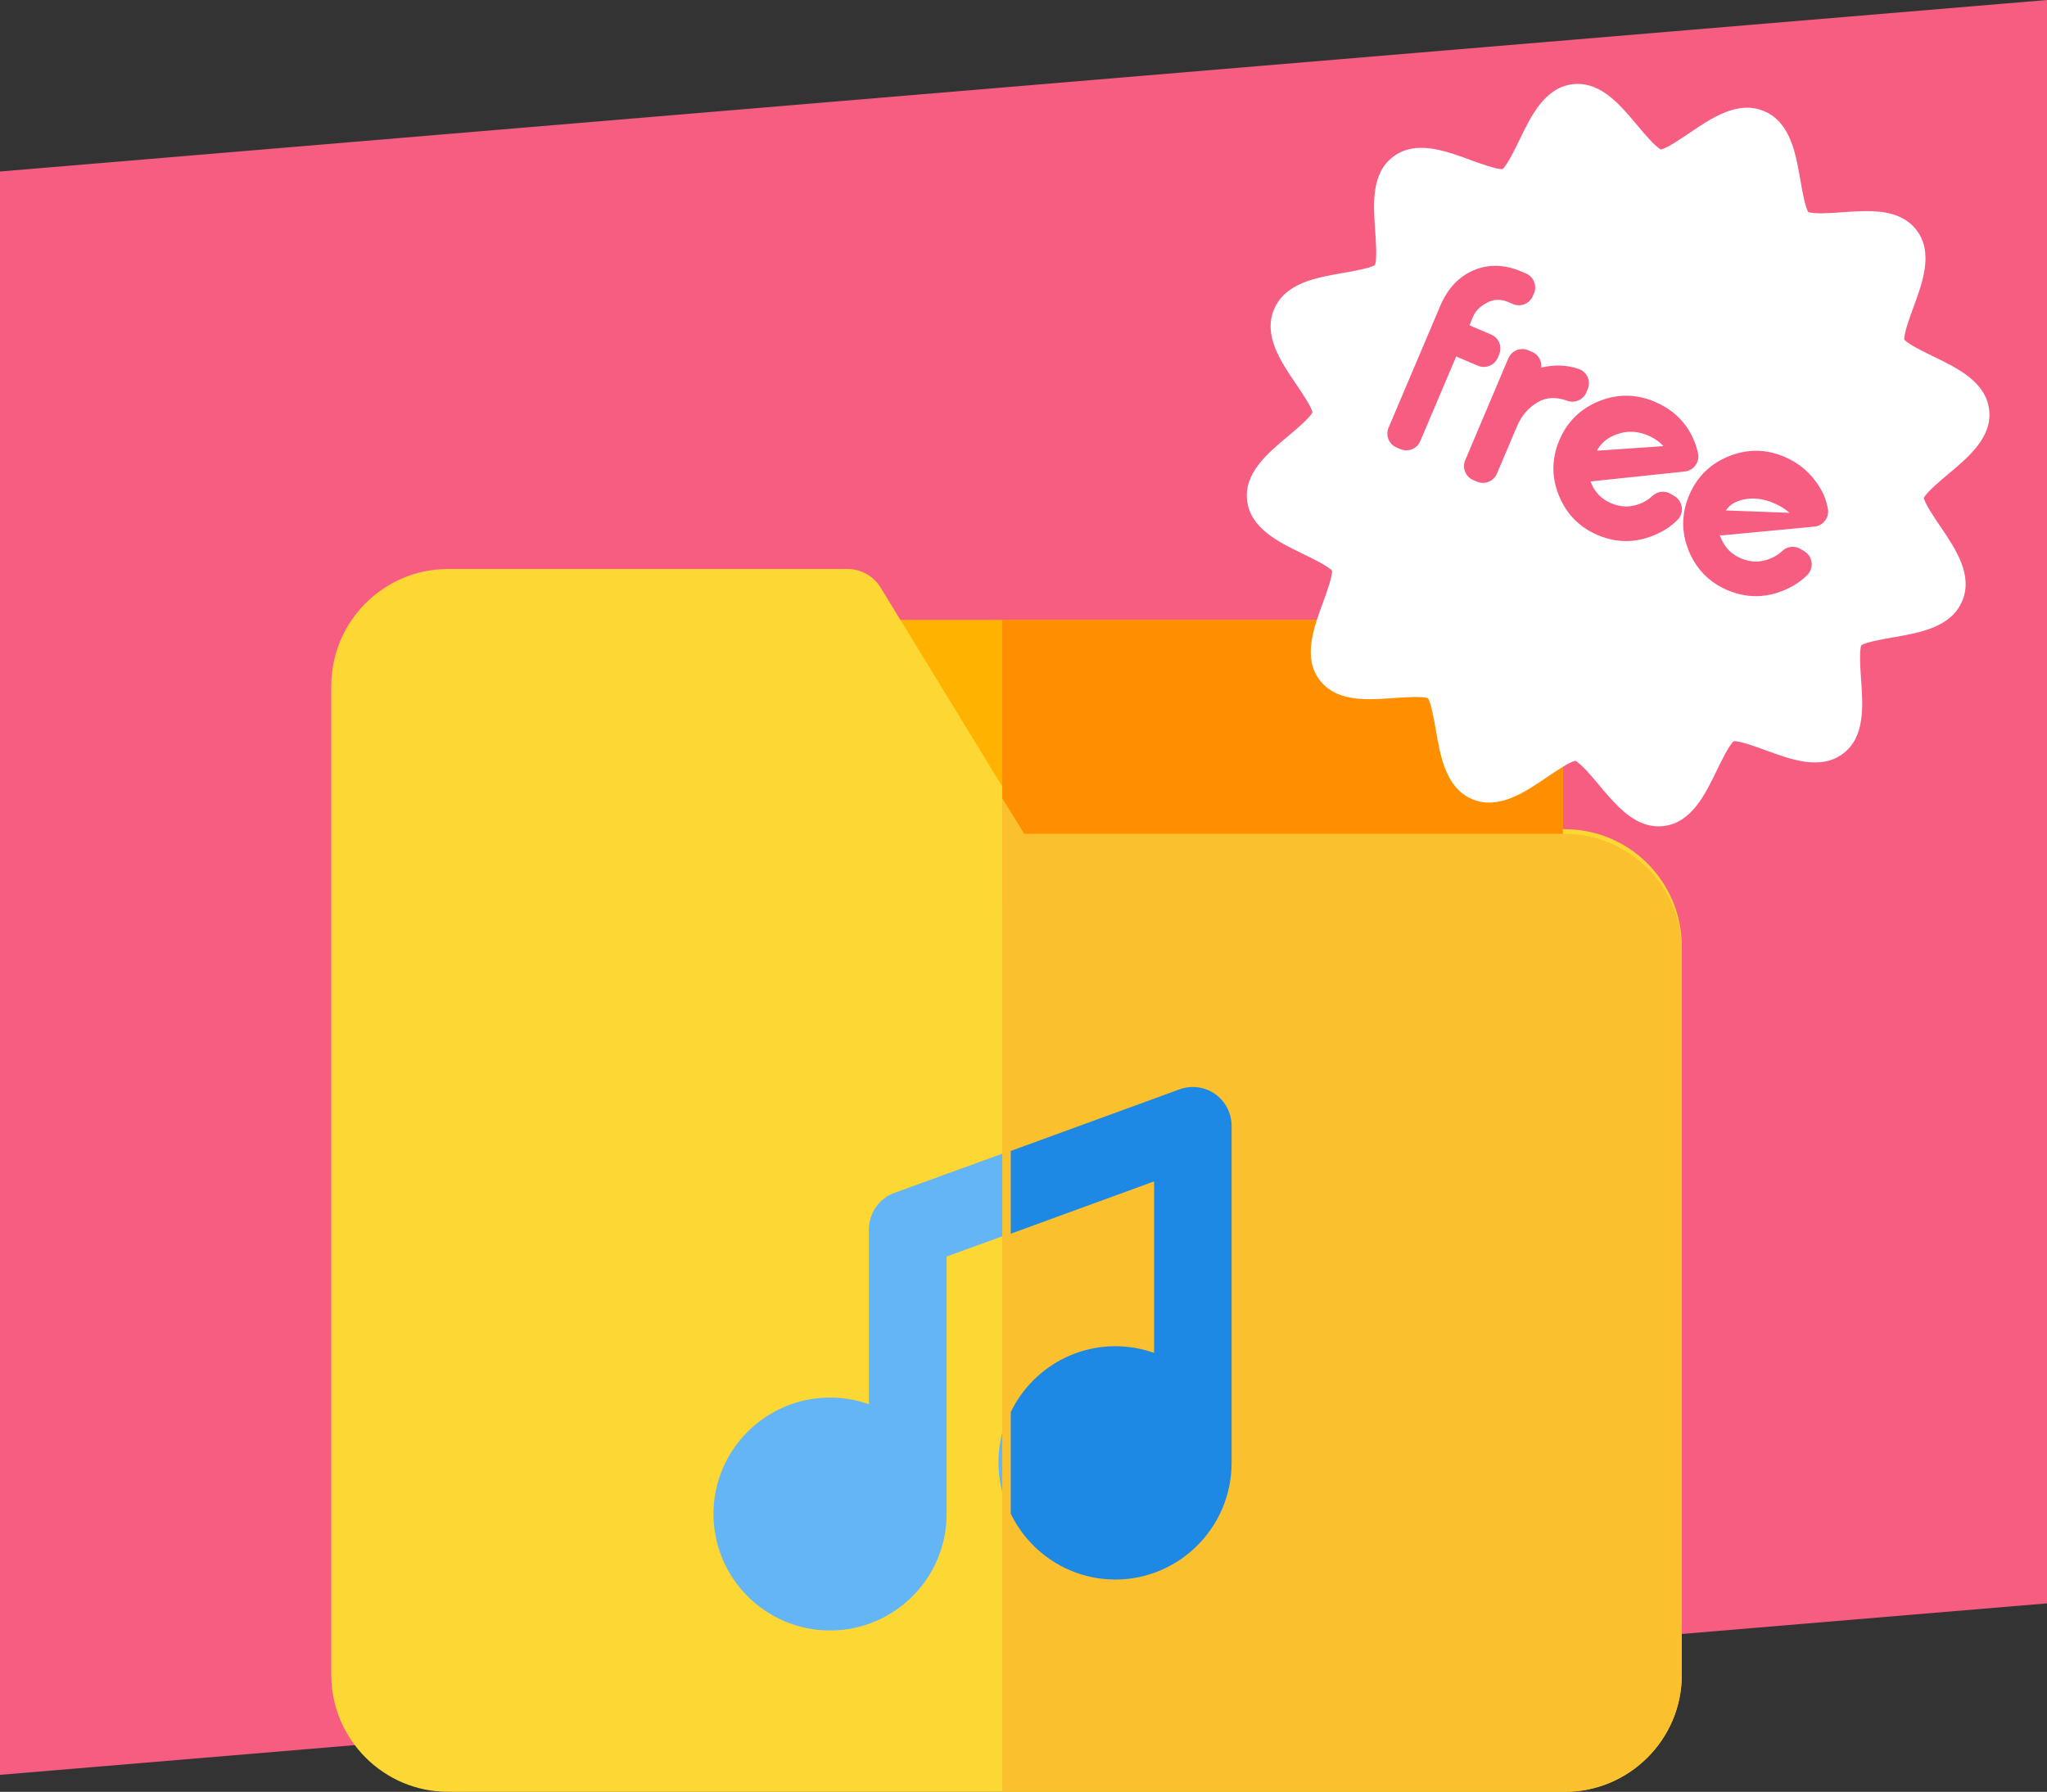
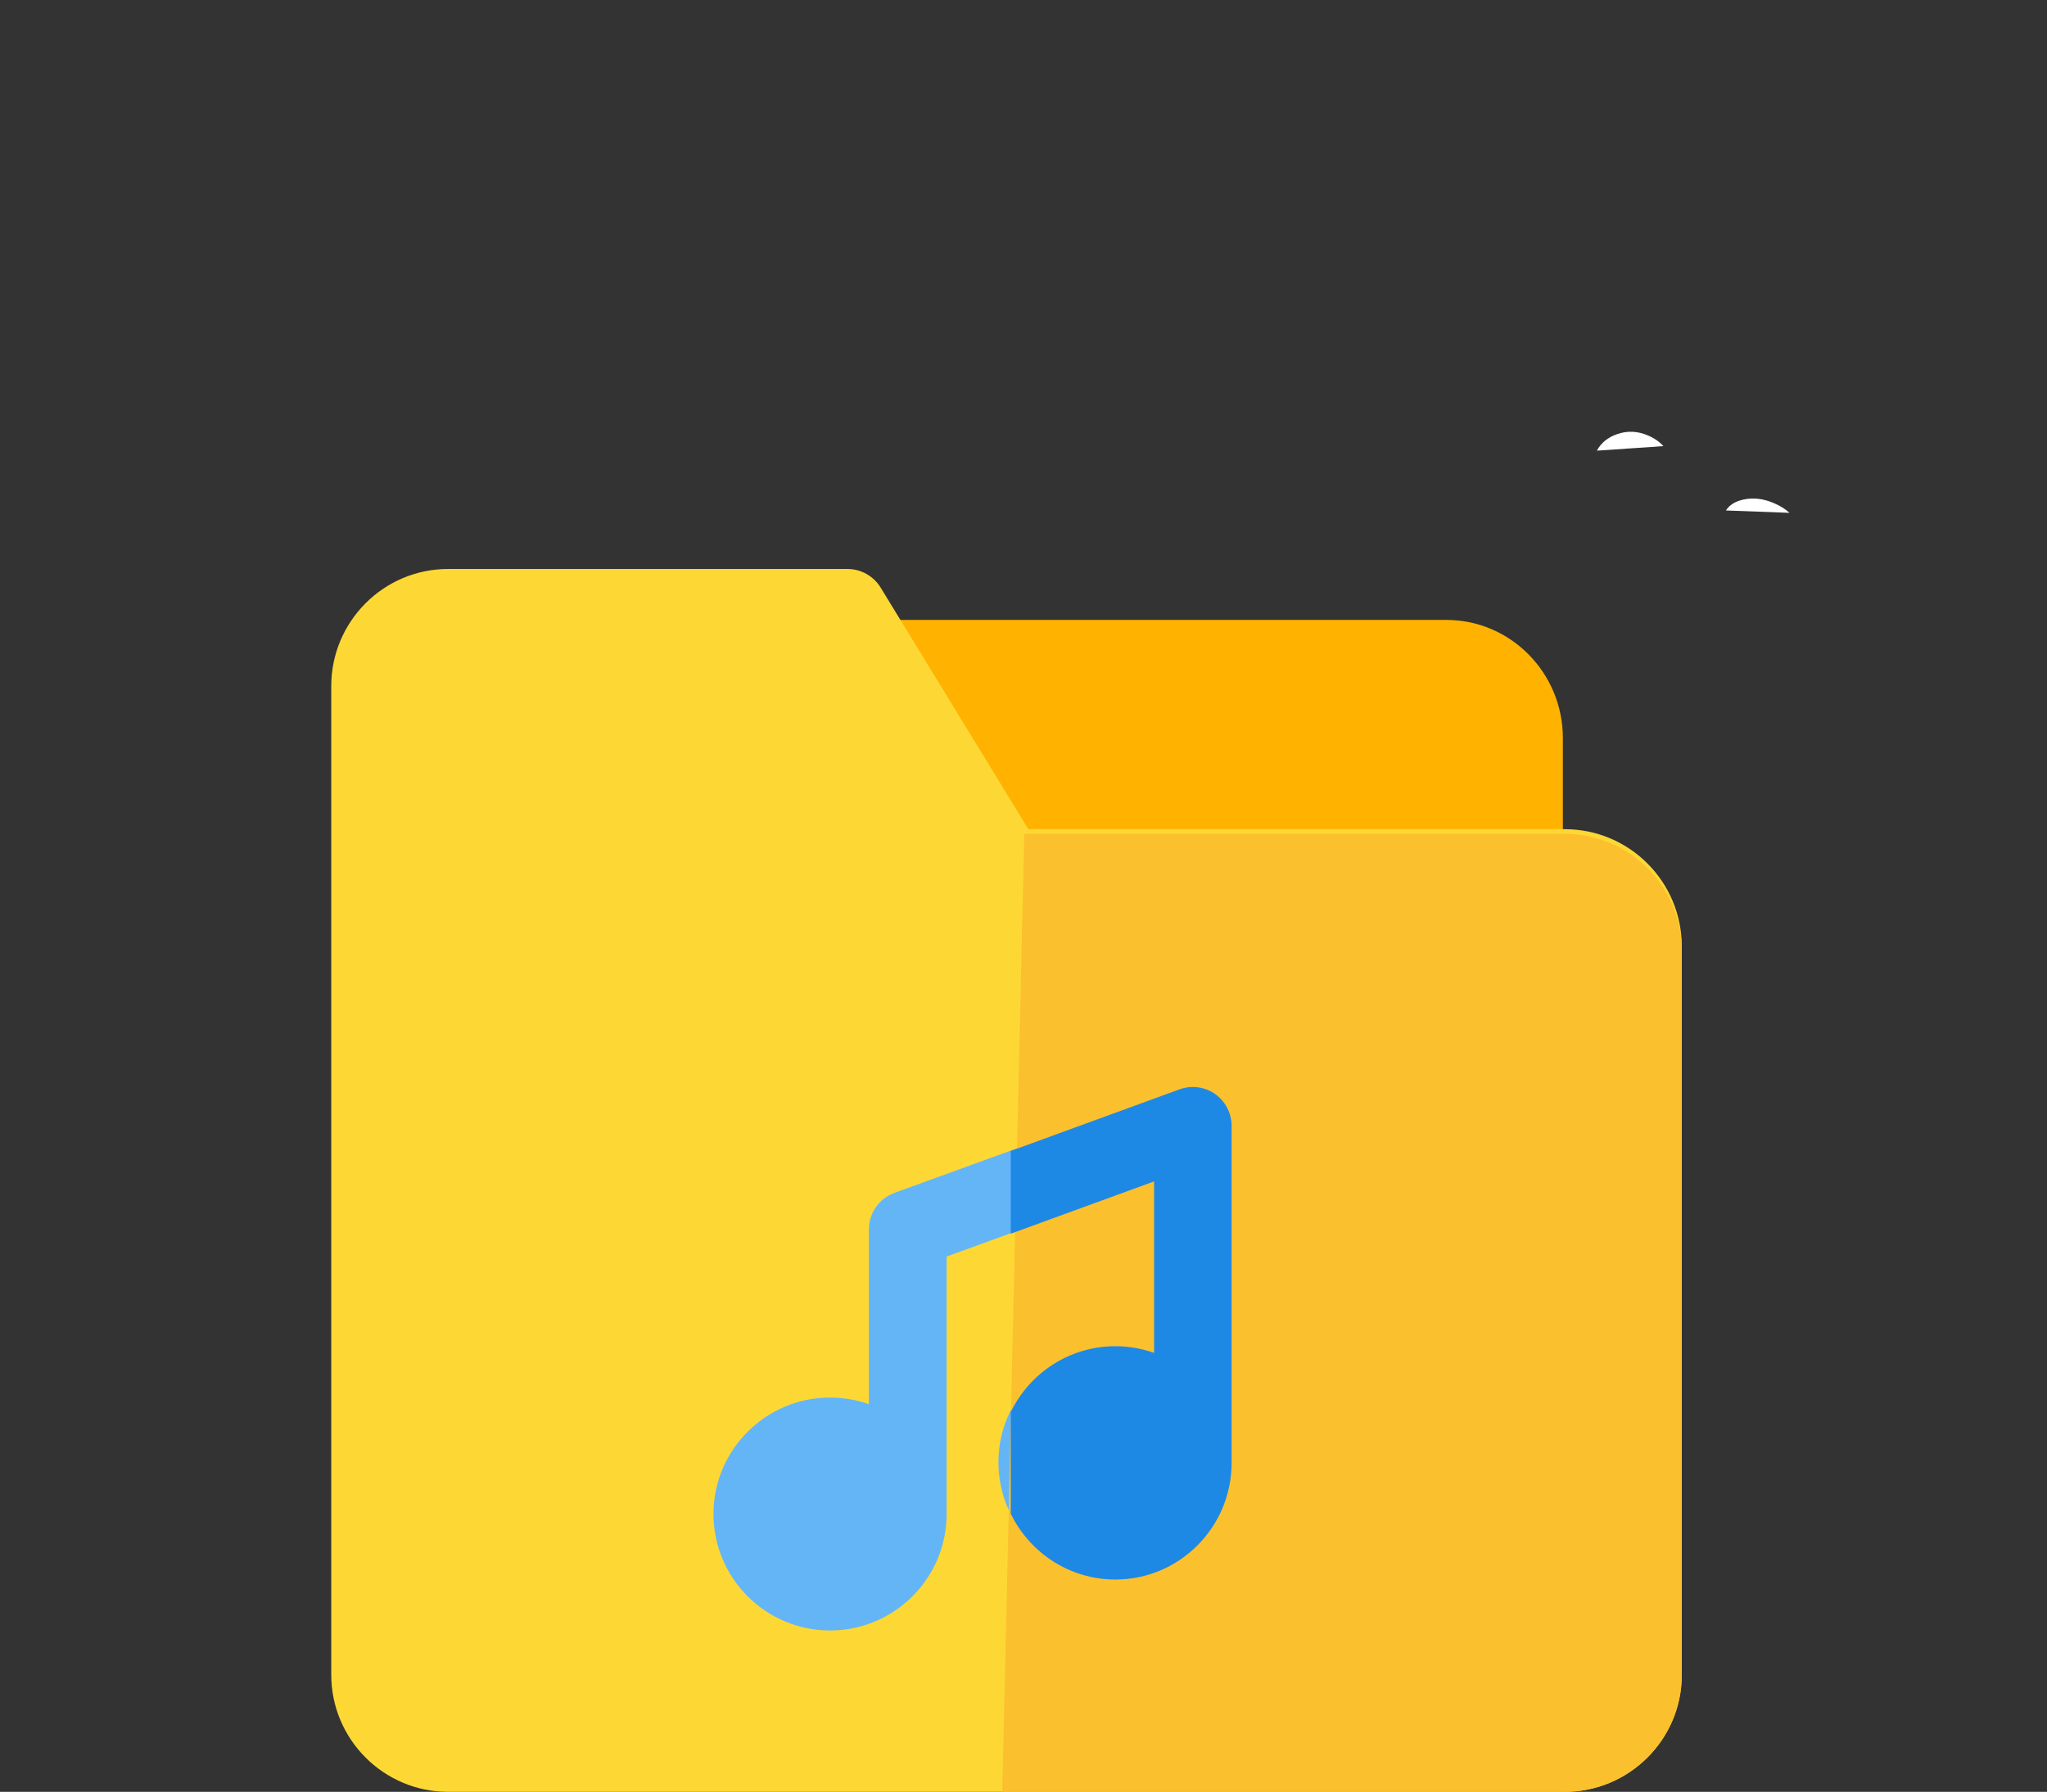
<svg xmlns="http://www.w3.org/2000/svg" width="241px" height="211px" viewBox="0 0 241 211" version="1.1">
  <rect x="0" y="0" width="241" height="211" fill="#333333" stroke="none" />
  <title>Group 7</title>
  <desc>Created with Sketch.</desc>
  <g id="Page-1" stroke="none" stroke-width="1" fill="none" fill-rule="evenodd">
    <g id="Home-page" transform="translate(-99, -2243)">
      <g id="Group-7" transform="translate(99, 2234)">
        <g id="vip-copy">
-           <polygon id="Rectangle" fill="#F65D80" fill-rule="nonzero" points="0 29.193 241 9 241 197.807 0 218" />
          <g id="Group" transform="translate(138, 55)" />
        </g>
        <g id="folder" transform="translate(39, 76)">
          <path d="M131.29,6 L64.57,6 C62.916,6 61.391,6.907 60.583,8.37 C59.775,9.834 59.809,11.627 60.673,13.058 L75.598,37.785 C76.429,39.161 77.905,40 79.496,40 L140.43,40 C142.954,40 145,37.924 145,35.364 L145,19.909 C145,12.24 138.85,6 131.29,6 Z" id="Path" fill="#FFB300" />
          <path d="M145.24,30.643 L82.069,30.643 L64.683,2.196 C63.849,0.832 62.368,0 60.772,0 L13.76,0 C6.173,0 0,6.185 0,13.787 L0,130.213 C0,137.815 6.173,144 13.76,144 L145.24,144 C152.827,144 159,137.815 159,130.213 L159,44.43 C159,36.828 152.827,30.643 145.24,30.643 Z" id="Path" fill="#FDD835" />
          <path d="M104.05,61.827 C102.827,60.971 101.264,60.766 99.862,61.275 L66.312,73.466 C64.504,74.122 63.3,75.839 63.3,77.762 L63.3,98.358 C61.868,97.85 60.329,97.571 58.725,97.571 C51.157,97.571 45,103.724 45,111.286 C45,118.848 51.157,125 58.725,125 C66.293,125 72.45,118.848 72.45,111.286 L72.45,80.964 L96.85,72.098 L96.85,92.262 C95.418,91.755 93.879,91.476 92.275,91.476 C84.707,91.476 78.55,97.628 78.55,105.19 C78.55,112.752 84.707,118.905 92.275,118.905 C99.843,118.905 106,112.752 106,105.19 L106,65.571 C106,64.08 105.272,62.682 104.05,61.827 Z" id="Path" fill="#64B5F6" />
-           <path d="M131.186,6 L79,6 L79,40 L140.395,40 C142.938,40 145,37.924 145,35.364 L145,19.909 C145,12.24 138.803,6 131.186,6 Z" id="Path" fill="#FF8F00" />
-           <path d="M145.154,31.184 L81.586,31.184 L79,27 L79,144 L145.154,144 C152.789,144 159,137.845 159,130.279 L159,44.906 C159,37.339 152.789,31.184 145.154,31.184 Z" id="Path" fill="#FBC02D" />
+           <path d="M145.154,31.184 L81.586,31.184 L79,144 L145.154,144 C152.789,144 159,137.845 159,130.279 L159,44.906 C159,37.339 152.789,31.184 145.154,31.184 Z" id="Path" fill="#FBC02D" />
          <path d="M104.055,61.828 C102.836,60.971 101.278,60.766 99.88,61.275 L80,68.532 L80,78.277 L96.877,72.116 L96.877,92.314 C95.449,91.805 93.915,91.526 92.316,91.526 C86.906,91.526 82.22,94.694 80,99.278 L80,111.247 C82.22,115.832 86.906,119 92.316,119 C99.861,119 106,112.838 106,105.263 L106,65.579 C106,64.085 105.274,62.685 104.055,61.828 Z" id="Path" fill="#1E88E5" />
        </g>
        <g id="tag" transform="translate(190.35, 62.35) rotate(23) translate(-190.35, -62.35) translate(145.85, 17.85)" fill="#FFFFFF">
          <path d="M47.066,41.158 C45.712,41.158 44.588,41.585 43.632,42.465 C42.793,43.237 42.332,44.122 42.232,45.158 L49.232,41.604 C48.582,41.305 47.866,41.158 47.066,41.158 Z" id="Path" />
          <path d="M63.825,42.701 C62.46,42.701 61.329,43.032 60.365,43.714 C59.557,44.288 59.097,44.941 58.97,45.701 L65.97,43.034 C65.324,42.81 64.615,42.701 63.825,42.701 Z" id="Path" />
-           <path d="M82.897,51.787 C85.637,50.02 88.742,48.015 88.742,44.664 C88.742,41.313 85.637,39.31 82.897,37.541 C81.956,36.934 80.237,35.824 79.84,35.242 C79.87,34.509 80.882,32.527 81.378,31.556 C82.833,28.707 84.482,25.479 82.849,22.657 C81.199,19.804 77.548,19.622 74.327,19.462 C73.176,19.404 71.071,19.299 70.432,18.974 C70.107,18.335 70.002,16.23 69.945,15.079 C69.784,11.858 69.602,8.207 66.749,6.557 C65.977,6.11 65.098,5.883 64.138,5.883 C62.048,5.883 59.914,6.973 57.85,8.028 C56.62,8.656 54.949,9.51 54.159,9.563 C53.575,9.159 52.47,7.447 51.865,6.509 C50.097,3.769 48.093,0.664 44.742,0.664 C41.39,0.664 39.386,3.769 37.619,6.508 C37.012,7.448 35.906,9.162 35.323,9.564 C34.552,9.519 32.87,8.66 31.633,8.028 C29.569,6.973 27.435,5.883 25.345,5.883 C24.385,5.883 23.506,6.11 22.734,6.557 C19.881,8.207 19.699,11.858 19.539,15.079 C19.482,16.23 19.377,18.335 19.052,18.975 C18.412,19.299 16.308,19.404 15.156,19.462 C11.935,19.622 8.285,19.804 6.634,22.657 C5.001,25.479 6.65,28.707 8.105,31.556 C8.601,32.527 9.614,34.509 9.644,35.242 C9.247,35.824 7.527,36.934 6.586,37.542 C3.846,39.31 0.742,41.313 0.742,44.665 C0.742,48.016 3.846,50.02 6.586,51.788 C7.527,52.395 9.247,53.505 9.644,54.087 C9.614,54.821 8.601,56.802 8.105,57.774 C6.65,60.621 5.001,63.85 6.634,66.672 C8.284,69.525 11.935,69.707 15.156,69.867 C16.307,69.925 18.412,70.03 19.052,70.355 C19.377,70.994 19.481,73.099 19.539,74.25 C19.699,77.471 19.881,81.122 22.734,82.772 C23.506,83.219 24.385,83.446 25.345,83.446 C27.435,83.446 29.569,82.355 31.633,81.301 C32.863,80.673 34.533,79.819 35.324,79.766 C35.908,80.17 37.013,81.882 37.619,82.82 C39.386,85.56 41.39,88.664 44.742,88.664 C48.092,88.664 50.097,85.56 51.865,82.82 C52.471,81.881 53.577,80.167 54.16,79.765 C54.931,79.81 56.613,80.669 57.851,81.301 C59.914,82.355 62.049,83.446 64.138,83.446 C65.098,83.446 65.977,83.219 66.749,82.772 C69.602,81.122 69.784,77.471 69.944,74.25 C70.002,73.099 70.106,70.994 70.431,70.355 C71.071,70.03 73.175,69.925 74.326,69.867 C77.548,69.707 81.198,69.525 82.849,66.672 C84.482,63.85 82.833,60.621 81.378,57.773 C80.882,56.802 79.869,54.82 79.839,54.087 C80.237,53.505 81.956,52.395 82.897,51.787 Z M28.18,31.338 C28.18,32.324 27.381,33.123 26.396,33.123 L25.789,33.123 C24.848,33.123 24.09,33.468 23.536,34.15 C22.949,34.872 22.652,35.571 22.652,36.228 L22.652,37.432 L25.43,37.432 C26.415,37.432 27.214,38.231 27.214,39.216 L27.214,39.638 C27.214,40.624 26.415,41.423 25.43,41.423 L22.652,41.423 L22.652,52.246 C22.652,53.232 21.853,54.031 20.867,54.031 L20.382,54.031 C19.397,54.031 18.598,53.232 18.598,52.246 L18.598,36.671 C18.598,34.448 19.264,32.631 20.579,31.271 C21.898,29.905 23.651,29.212 25.789,29.212 L26.396,29.212 C27.381,29.212 28.18,30.011 28.18,30.996 L28.18,31.338 Z M36.713,41.114 C35.35,41.18 34.345,41.655 33.642,42.564 C32.854,43.583 32.455,44.793 32.455,46.159 L32.455,52.246 C32.455,53.231 31.656,54.03 30.671,54.03 L30.185,54.03 C29.201,54.03 28.402,53.233 28.401,52.248 L28.39,39.218 C28.389,38.744 28.577,38.29 28.912,37.955 C29.246,37.62 29.7,37.432 30.174,37.432 L30.671,37.432 C31.482,37.432 32.166,37.973 32.383,38.714 C33.654,37.769 35.034,37.238 36.5,37.134 C36.995,37.098 37.48,37.271 37.843,37.609 C38.205,37.946 38.41,38.419 38.41,38.914 L38.41,39.331 C38.41,40.283 37.664,41.067 36.713,41.114 Z M54.156,48.95 C53.744,49.975 53.103,50.924 52.248,51.771 C50.593,53.426 48.563,54.268 46.219,54.268 C43.876,54.268 41.847,53.429 40.186,51.774 C38.525,50.119 37.683,48.086 37.683,45.731 C37.683,43.388 38.525,41.358 40.186,39.697 C41.846,38.037 43.876,37.195 46.219,37.195 C48.296,37.195 50.034,37.761 51.531,38.927 C52.494,39.677 53.01,40.378 53.288,40.754 C53.592,41.167 53.704,41.691 53.595,42.192 C53.485,42.694 53.166,43.124 52.717,43.373 L42.958,48.788 C42.991,48.823 43.025,48.858 43.059,48.892 C43.939,49.772 44.972,50.199 46.219,50.199 C47.467,50.199 48.503,49.769 49.388,48.884 C49.805,48.468 50.123,48.005 50.335,47.51 C50.652,46.767 51.428,46.33 52.229,46.445 L52.753,46.52 C53.295,46.598 53.771,46.92 54.045,47.394 C54.319,47.868 54.36,48.441 54.156,48.95 Z M70.756,48.95 C70.345,49.975 69.704,50.924 68.849,51.771 C67.194,53.426 65.164,54.268 62.82,54.268 C60.477,54.268 58.447,53.429 56.787,51.774 C55.126,50.119 54.284,48.086 54.284,45.731 C54.284,43.388 55.126,41.358 56.786,39.697 C58.447,38.037 60.477,37.195 62.82,37.195 C64.77,37.195 66.436,37.729 68.064,38.877 C69.049,39.572 69.516,40.23 69.795,40.623 L69.889,40.754 C70.195,41.17 70.306,41.698 70.193,42.201 C70.081,42.705 69.756,43.136 69.301,43.381 L59.822,48.511 C59.7,48.578 59.573,48.628 59.445,48.663 C59.513,48.741 59.585,48.817 59.66,48.892 C60.539,49.772 61.573,50.199 62.82,50.199 C64.067,50.199 65.104,49.769 65.988,48.884 C66.405,48.468 66.724,48.005 66.935,47.51 C67.252,46.767 68.027,46.33 68.83,46.445 L69.354,46.52 C69.896,46.598 70.372,46.92 70.645,47.394 C70.92,47.868 70.961,48.441 70.756,48.95 Z" id="Shape" fill-rule="nonzero" />
        </g>
      </g>
    </g>
  </g>
</svg>